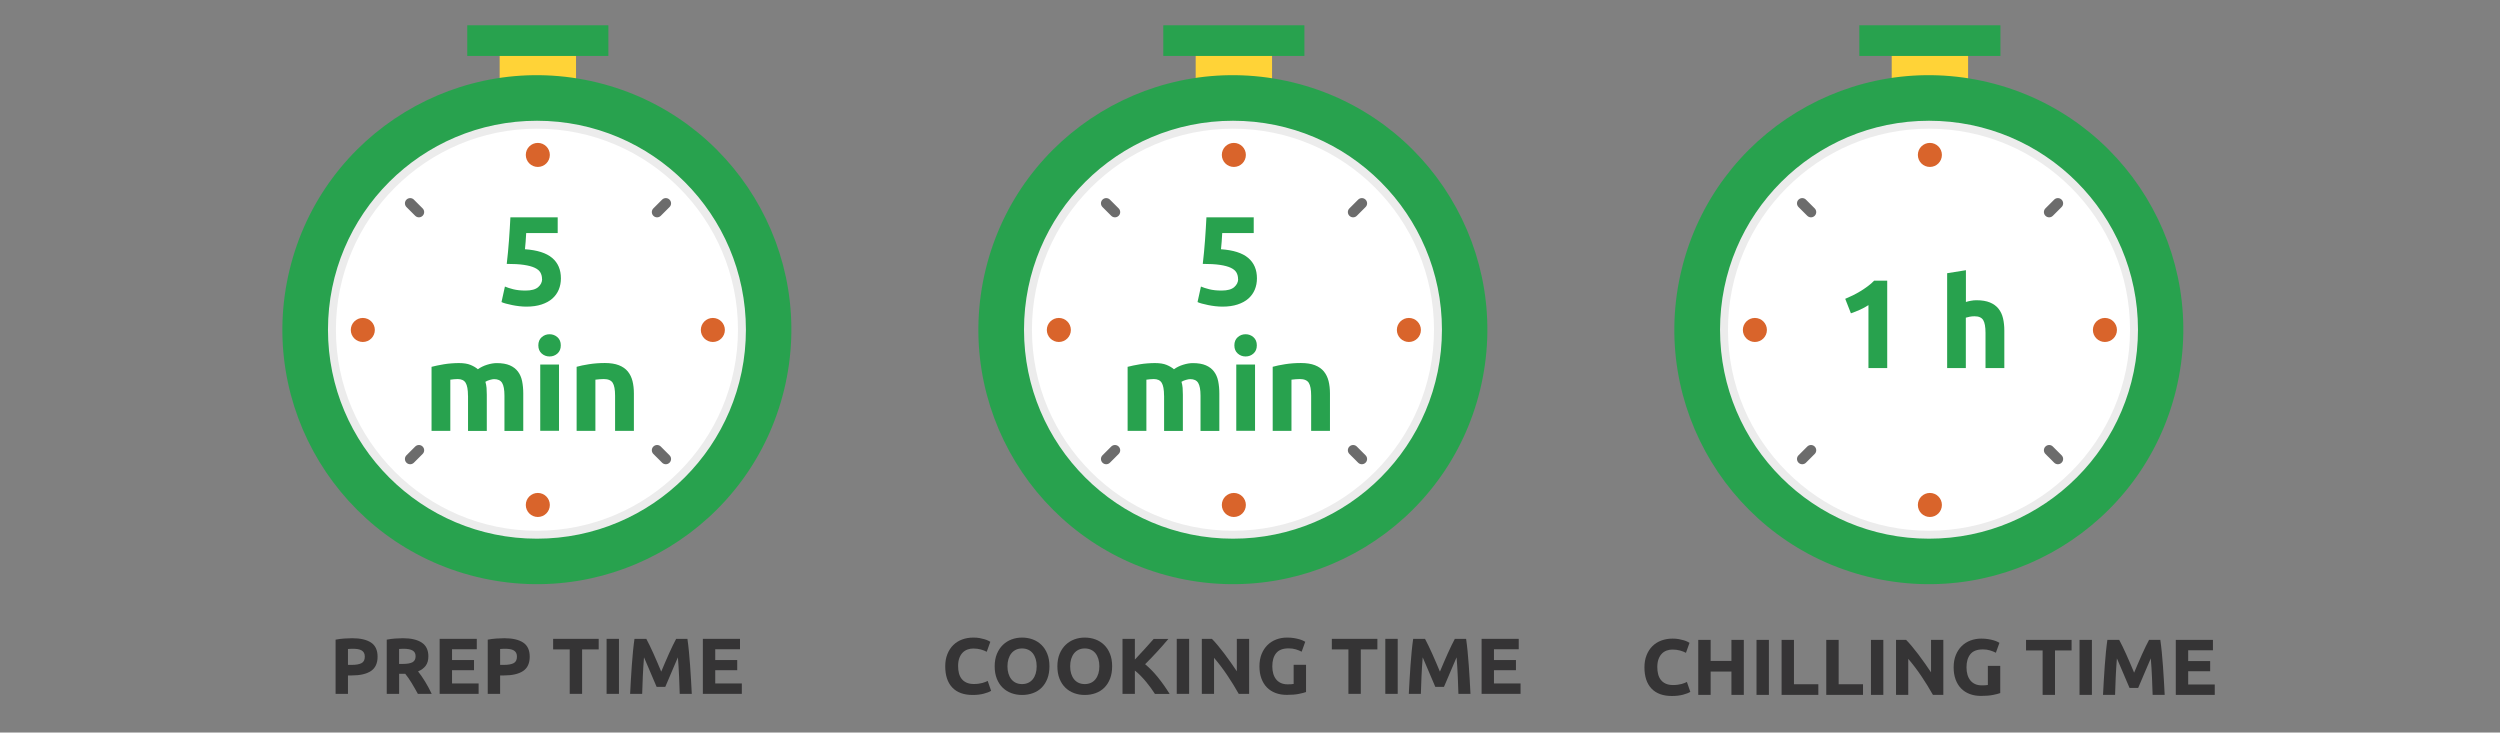
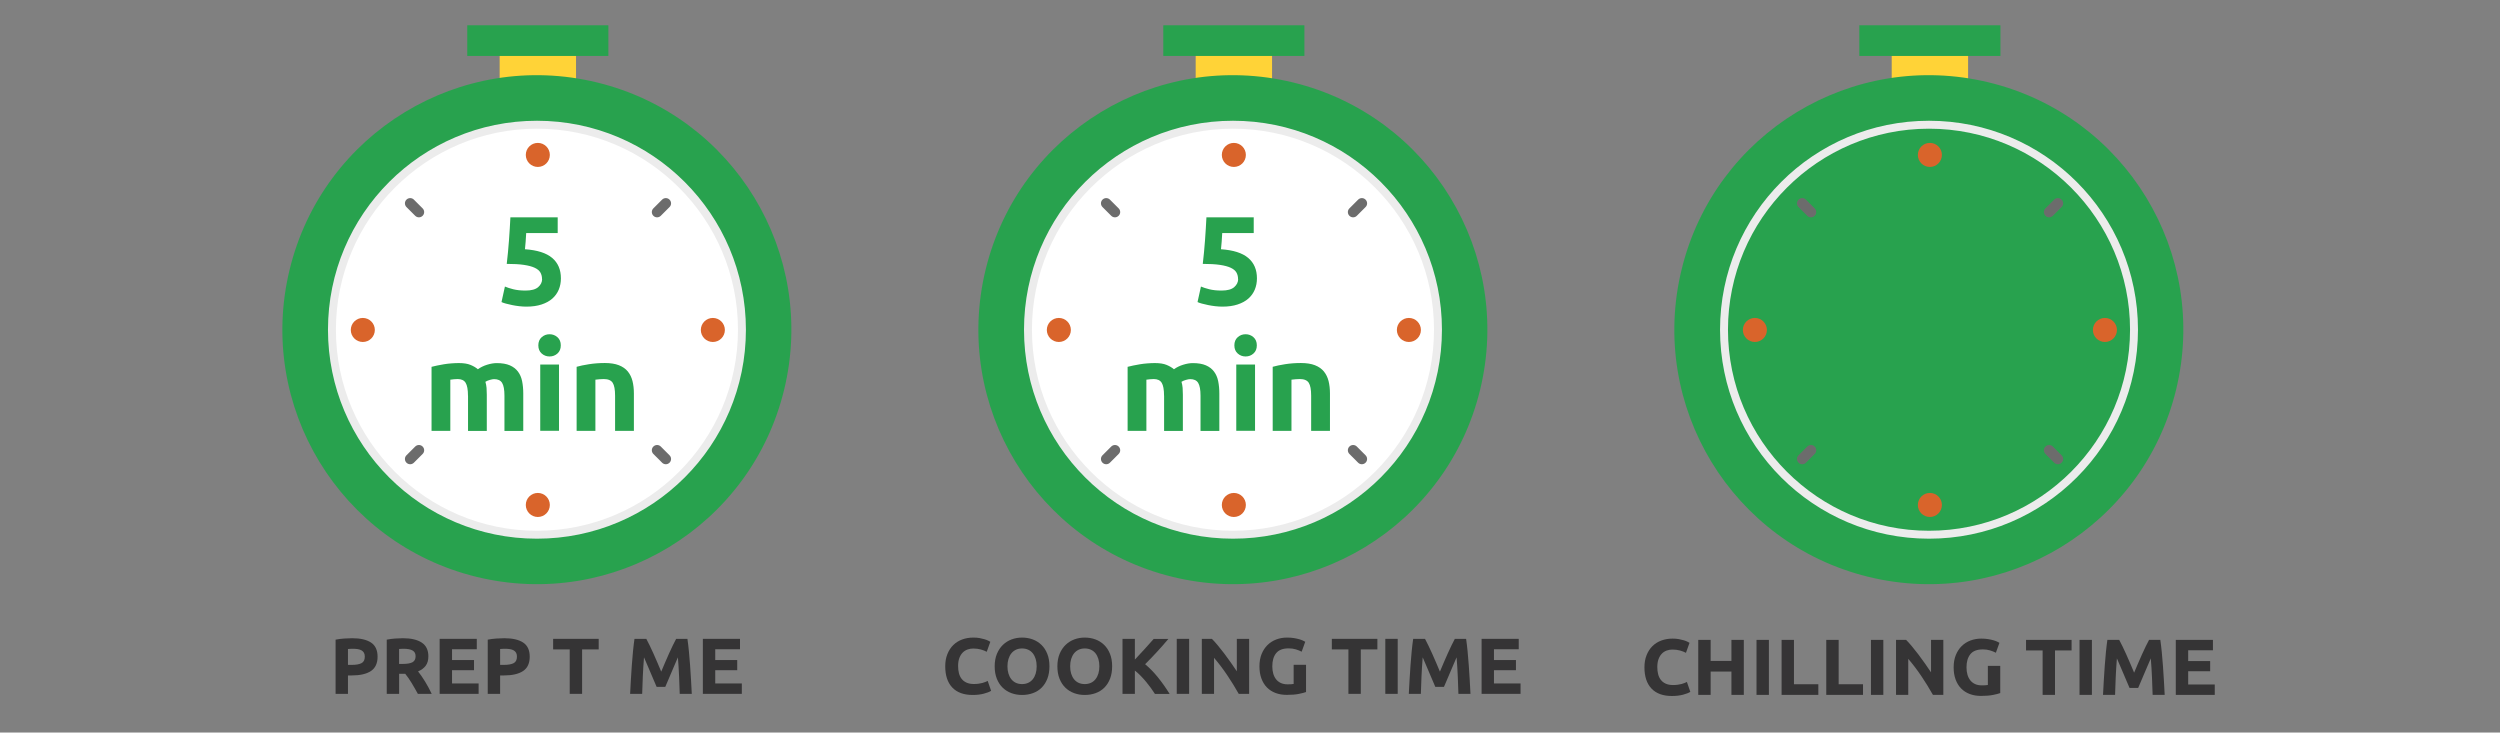
<svg xmlns="http://www.w3.org/2000/svg" id="_Слой_1" data-name="Слой 1" width="630" height="184.6" viewBox="0 0 630 184.6">
  <rect x="0" y="0" width="630" height="184.6" fill="#808080" stroke="none" />
  <defs>
    <style>
      .cls-1 {
        fill: #fff;
      }

      .cls-2 {
        fill: #ececec;
      }

      .cls-3 {
        fill: #ffd337;
      }

      .cls-4 {
        fill: #6c6c6c;
      }

      .cls-5 {
        fill: #d9642b;
      }

      .cls-6 {
        fill: #28a24e;
      }

      .cls-7 {
        fill: #353435;
      }
    </style>
  </defs>
  <g>
    <g>
      <rect class="cls-3" x="125.91" y="10.82" width="19.25" height="12.68" />
      <rect class="cls-6" x="117.75" y="6.37" width="35.56" height="7.73" />
    </g>
    <circle class="cls-6" cx="135.31" cy="83.09" r="64.12" transform="translate(22.52 194.86) rotate(-76.3)" />
    <g>
      <circle class="cls-1" cx="135.31" cy="83.09" r="51.66" />
      <path class="cls-2" d="M135.31,32.43c27.94,0,50.66,22.73,50.66,50.66s-22.73,50.66-50.66,50.66-50.66-22.73-50.66-50.66,22.73-50.66,50.66-50.66m0-2c-29.09,0-52.66,23.58-52.66,52.66s23.58,52.66,52.66,52.66,52.66-23.58,52.66-52.66-23.58-52.66-52.66-52.66h0Z" />
    </g>
    <g>
      <g>
        <g>
          <path class="cls-4" d="M105.57,54.77c-.34,0-.68-.13-.94-.39l-2.2-2.2c-.52-.52-.52-1.36,0-1.87,.52-.52,1.36-.52,1.87,0l2.2,2.2c.52,.52,.52,1.36,0,1.87-.26,.26-.6,.39-.94,.39Z" />
          <path class="cls-4" d="M167.79,116.99c-.34,0-.68-.13-.94-.39l-2.2-2.2c-.52-.52-.52-1.36,0-1.87,.52-.52,1.36-.52,1.87,0l2.2,2.2c.52,.52,.52,1.36,0,1.87-.26,.26-.6,.39-.94,.39Z" />
        </g>
        <g>
          <path class="cls-4" d="M103.37,116.99c-.34,0-.68-.13-.94-.39-.52-.52-.52-1.36,0-1.87l2.2-2.2c.52-.52,1.36-.52,1.87,0,.52,.52,.52,1.36,0,1.87l-2.2,2.2c-.26,.26-.6,.39-.94,.39Z" />
          <path class="cls-4" d="M165.59,54.77c-.34,0-.68-.13-.94-.39-.52-.52-.52-1.36,0-1.87l2.2-2.2c.52-.52,1.36-.52,1.87,0,.52,.52,.52,1.36,0,1.87l-2.2,2.2c-.26,.26-.6,.39-.94,.39Z" />
        </g>
      </g>
      <g>
        <circle class="cls-5" cx="135.53" cy="39.04" r="3.03" />
        <circle class="cls-5" cx="135.53" cy="127.25" r="3.03" />
      </g>
      <g>
        <path class="cls-5" d="M91.43,80.12c1.67,0,3.03,1.36,3.03,3.03s-1.36,3.03-3.03,3.03-3.03-1.36-3.03-3.03,1.36-3.03,3.03-3.03Z" />
        <path class="cls-5" d="M179.64,80.12c1.67,0,3.03,1.36,3.03,3.03s-1.36,3.03-3.03,3.03-3.03-1.36-3.03-3.03,1.36-3.03,3.03-3.03Z" />
      </g>
    </g>
    <g>
      <path class="cls-6" d="M136.59,70.31c0-.61-.14-1.16-.41-1.64-.28-.48-.75-.87-1.43-1.19-.68-.32-1.59-.56-2.73-.73-1.14-.17-2.58-.25-4.32-.25,.23-1.97,.42-3.97,.57-6.01,.15-2.03,.26-3.94,.35-5.72h11.92v3.97h-7.94c-.04,.76-.09,1.5-.14,2.21-.05,.71-.11,1.33-.17,1.86,3.09,.21,5.38,.94,6.85,2.18s2.21,2.96,2.21,5.16c0,1.02-.18,1.96-.54,2.83s-.9,1.62-1.62,2.26c-.72,.64-1.63,1.13-2.72,1.49-1.09,.36-2.37,.54-3.83,.54-.57,0-1.17-.04-1.8-.11s-1.23-.17-1.81-.29c-.58-.12-1.11-.24-1.57-.37-.47-.13-.83-.25-1.08-.38l.86-3.91c.53,.23,1.23,.46,2.1,.68,.87,.22,1.91,.33,3.11,.33,1.46,0,2.52-.29,3.18-.87,.66-.58,.99-1.27,.99-2.05Z" />
      <path class="cls-6" d="M117.93,99.71c0-1.53-.2-2.61-.59-3.24-.39-.64-1.06-.95-2.02-.95-.3,0-.6,.02-.92,.05-.32,.03-.62,.07-.92,.11v12.9h-4.73v-16.14c.4-.11,.87-.22,1.41-.33,.54-.12,1.11-.22,1.72-.32s1.22-.17,1.86-.22c.64-.05,1.26-.08,1.88-.08,1.21,0,2.19,.15,2.94,.46,.75,.31,1.37,.67,1.86,1.1,.68-.49,1.46-.87,2.33-1.14s1.69-.41,2.43-.41c1.33,0,2.43,.19,3.29,.56,.86,.37,1.54,.9,2.05,1.57,.51,.68,.86,1.48,1.05,2.42,.19,.93,.29,1.97,.29,3.11v9.44h-4.74v-8.87c0-1.53-.2-2.61-.59-3.24-.39-.64-1.06-.95-2.02-.95-.25,0-.61,.06-1.06,.19-.46,.13-.83,.29-1.13,.48,.15,.49,.24,1,.29,1.54,.04,.54,.06,1.12,.06,1.73v9.12h-4.73v-8.87Z" />
      <path class="cls-6" d="M141.32,87.03c0,.87-.28,1.55-.84,2.05-.56,.5-1.22,.75-1.99,.75s-1.43-.25-1.99-.75c-.56-.5-.84-1.18-.84-2.05s.28-1.55,.84-2.05c.56-.5,1.22-.75,1.99-.75s1.42,.25,1.99,.75c.56,.5,.84,1.18,.84,2.05Zm-.45,21.54h-4.73v-16.71h4.73v16.71Z" />
      <path class="cls-6" d="M145.32,92.43c.8-.23,1.84-.45,3.11-.65,1.27-.2,2.61-.3,4-.3s2.6,.19,3.54,.56c.94,.37,1.69,.9,2.24,1.57,.55,.68,.94,1.48,1.18,2.42,.23,.93,.35,1.97,.35,3.11v9.44h-4.74v-8.87c0-1.53-.2-2.61-.6-3.24s-1.16-.95-2.26-.95c-.34,0-.7,.02-1.08,.05-.38,.03-.72,.07-1.02,.11v12.9h-4.73v-16.14Z" />
    </g>
  </g>
  <g>
    <path class="cls-7" d="M88.73,160.83c2.07,0,3.65,.36,4.76,1.09,1.11,.73,1.66,1.92,1.66,3.57s-.56,2.87-1.68,3.61-2.72,1.11-4.8,1.11h-.98v4.64h-3.12v-13.66c.68-.13,1.4-.23,2.16-.28s1.43-.08,2-.08Zm.2,2.66c-.23,0-.45,0-.67,.02s-.41,.03-.57,.04v4h.98c1.08,0,1.89-.15,2.44-.44,.55-.29,.82-.84,.82-1.64,0-.39-.07-.71-.21-.96s-.34-.46-.6-.61c-.26-.15-.58-.26-.95-.32-.37-.06-.79-.09-1.24-.09Z" />
    <path class="cls-7" d="M101.51,160.83c2.08,0,3.67,.37,4.78,1.11,1.11,.74,1.66,1.89,1.66,3.45,0,.97-.22,1.76-.67,2.37-.45,.61-1.09,1.08-1.93,1.43,.28,.35,.57,.74,.88,1.19,.31,.45,.61,.91,.91,1.4,.3,.49,.59,.99,.87,1.52s.54,1.04,.78,1.55h-3.49c-.25-.45-.51-.91-.77-1.38-.26-.47-.53-.92-.8-1.36-.27-.44-.54-.86-.81-1.25-.27-.39-.54-.75-.8-1.07h-1.54v5.06h-3.12v-13.66c.68-.13,1.38-.23,2.11-.28s1.38-.08,1.95-.08Zm.18,2.66c-.23,0-.43,0-.61,.02-.18,.01-.35,.03-.51,.04v3.76h.88c1.17,0,2.01-.15,2.52-.44,.51-.29,.76-.79,.76-1.5s-.26-1.16-.77-1.45c-.51-.29-1.27-.43-2.27-.43Z" />
    <path class="cls-7" d="M110.79,174.85v-13.86h9.36v2.62h-6.24v2.72h5.54v2.56h-5.54v3.34h6.7v2.62h-9.82Z" />
    <path class="cls-7" d="M127.07,160.83c2.07,0,3.65,.36,4.76,1.09,1.11,.73,1.66,1.92,1.66,3.57s-.56,2.87-1.68,3.61-2.72,1.11-4.8,1.11h-.98v4.64h-3.12v-13.66c.68-.13,1.4-.23,2.16-.28s1.43-.08,2-.08Zm.2,2.66c-.23,0-.45,0-.67,.02s-.41,.03-.57,.04v4h.98c1.08,0,1.89-.15,2.44-.44,.55-.29,.82-.84,.82-1.64,0-.39-.07-.71-.21-.96s-.34-.46-.6-.61c-.26-.15-.58-.26-.95-.32-.37-.06-.79-.09-1.24-.09Z" />
    <path class="cls-7" d="M150.87,160.99v2.66h-4.18v11.2h-3.12v-11.2h-4.18v-2.66h11.48Z" />
-     <path class="cls-7" d="M152.86,160.99h3.12v13.86h-3.12v-13.86Z" />
+     <path class="cls-7" d="M152.86,160.99h3.12h-3.12v-13.86Z" />
    <path class="cls-7" d="M162.87,160.99c.24,.44,.52,.98,.83,1.63,.31,.65,.64,1.35,.98,2.1s.68,1.52,1.01,2.31c.33,.79,.65,1.53,.94,2.22,.29-.69,.61-1.43,.94-2.22,.33-.79,.67-1.56,1.01-2.31s.67-1.45,.98-2.1c.31-.65,.59-1.19,.83-1.63h2.84c.13,.92,.26,1.95,.37,3.09,.11,1.14,.21,2.33,.3,3.56s.17,2.47,.24,3.71c.07,1.24,.14,2.41,.19,3.5h-3.04c-.04-1.35-.09-2.81-.16-4.4-.07-1.59-.17-3.19-.3-4.8-.24,.56-.51,1.18-.8,1.86-.29,.68-.58,1.36-.87,2.04-.29,.68-.57,1.33-.83,1.95-.27,.62-.5,1.15-.68,1.59h-2.18c-.19-.44-.41-.97-.68-1.59-.27-.62-.55-1.27-.83-1.95-.29-.68-.58-1.36-.87-2.04-.29-.68-.56-1.3-.8-1.86-.13,1.61-.23,3.21-.3,4.8-.07,1.59-.12,3.05-.16,4.4h-3.04c.05-1.09,.12-2.26,.19-3.5s.15-2.48,.24-3.71,.19-2.42,.3-3.56c.11-1.14,.24-2.17,.37-3.09h2.98Z" />
    <path class="cls-7" d="M177.12,174.85v-13.86h9.36v2.62h-6.24v2.72h5.54v2.56h-5.54v3.34h6.7v2.62h-9.82Z" />
  </g>
  <g>
    <g>
      <rect class="cls-3" x="301.31" y="10.82" width="19.25" height="12.68" />
      <rect class="cls-6" x="293.15" y="6.37" width="35.56" height="7.73" />
    </g>
    <circle class="cls-6" cx="310.71" cy="83.09" r="64.12" transform="translate(156.37 365.27) rotate(-76.3)" />
    <g>
      <path class="cls-1" d="M310.71,134.76c-28.49,0-51.66-23.18-51.66-51.66s23.18-51.66,51.66-51.66,51.66,23.18,51.66,51.66-23.18,51.66-51.66,51.66Z" />
      <path class="cls-2" d="M310.71,32.43c27.94,0,50.66,22.73,50.66,50.66s-22.73,50.66-50.66,50.66-50.66-22.73-50.66-50.66,22.73-50.66,50.66-50.66m0-2c-29.09,0-52.66,23.58-52.66,52.66s23.58,52.66,52.66,52.66,52.66-23.58,52.66-52.66-23.58-52.66-52.66-52.66h0Z" />
    </g>
    <g>
      <g>
        <g>
          <path class="cls-4" d="M280.97,54.77c-.34,0-.68-.13-.94-.39l-2.2-2.2c-.52-.52-.52-1.36,0-1.87,.52-.52,1.36-.52,1.87,0l2.2,2.2c.52,.52,.52,1.36,0,1.87-.26,.26-.6,.39-.94,.39Z" />
          <path class="cls-4" d="M343.19,116.99c-.34,0-.68-.13-.94-.39l-2.2-2.2c-.52-.52-.52-1.36,0-1.87,.52-.52,1.36-.52,1.87,0l2.2,2.2c.52,.52,.52,1.36,0,1.87-.26,.26-.6,.39-.94,.39Z" />
        </g>
        <g>
          <path class="cls-4" d="M278.77,116.99c-.34,0-.68-.13-.94-.39-.52-.52-.52-1.36,0-1.87l2.2-2.2c.52-.52,1.36-.52,1.87,0,.52,.52,.52,1.36,0,1.87l-2.2,2.2c-.26,.26-.6,.39-.94,.39Z" />
          <path class="cls-4" d="M340.99,54.77c-.34,0-.68-.13-.94-.39-.52-.52-.52-1.36,0-1.87l2.2-2.2c.52-.52,1.36-.52,1.87,0,.52,.52,.52,1.36,0,1.87l-2.2,2.2c-.26,.26-.6,.39-.94,.39Z" />
        </g>
      </g>
      <g>
        <circle class="cls-5" cx="310.93" cy="39.04" r="3.03" />
        <circle class="cls-5" cx="310.93" cy="127.25" r="3.03" />
      </g>
      <g>
        <path class="cls-5" d="M266.83,80.12c1.67,0,3.03,1.36,3.03,3.03s-1.36,3.03-3.03,3.03-3.03-1.36-3.03-3.03,1.36-3.03,3.03-3.03Z" />
        <path class="cls-5" d="M355.04,80.12c1.67,0,3.03,1.36,3.03,3.03s-1.36,3.03-3.03,3.03-3.03-1.36-3.03-3.03,1.36-3.03,3.03-3.03Z" />
      </g>
    </g>
    <g>
      <path class="cls-6" d="M311.99,70.31c0-.61-.14-1.16-.41-1.64-.28-.48-.75-.87-1.43-1.19-.68-.32-1.59-.56-2.73-.73-1.14-.17-2.58-.25-4.32-.25,.23-1.97,.42-3.97,.57-6.01,.15-2.03,.26-3.94,.35-5.72h11.92v3.97h-7.94c-.04,.76-.09,1.5-.14,2.21-.05,.71-.11,1.33-.17,1.86,3.09,.21,5.38,.94,6.85,2.18s2.21,2.96,2.21,5.16c0,1.02-.18,1.96-.54,2.83s-.9,1.62-1.62,2.26c-.72,.64-1.63,1.13-2.72,1.49-1.09,.36-2.37,.54-3.83,.54-.57,0-1.17-.04-1.8-.11s-1.23-.17-1.81-.29c-.58-.12-1.11-.24-1.57-.37-.47-.13-.83-.25-1.08-.38l.86-3.91c.53,.23,1.23,.46,2.1,.68,.87,.22,1.91,.33,3.11,.33,1.46,0,2.52-.29,3.18-.87,.66-.58,.99-1.27,.99-2.05Z" />
      <path class="cls-6" d="M293.34,99.71c0-1.53-.2-2.61-.59-3.24-.39-.64-1.06-.95-2.02-.95-.3,0-.6,.02-.92,.05-.32,.03-.62,.07-.92,.11v12.9h-4.73v-16.14c.4-.11,.87-.22,1.41-.33,.54-.12,1.11-.22,1.72-.32s1.22-.17,1.86-.22c.64-.05,1.26-.08,1.88-.08,1.21,0,2.19,.15,2.94,.46,.75,.31,1.37,.67,1.86,1.1,.68-.49,1.46-.87,2.33-1.14s1.69-.41,2.43-.41c1.33,0,2.43,.19,3.29,.56,.86,.37,1.54,.9,2.05,1.57,.51,.68,.86,1.48,1.05,2.42,.19,.93,.29,1.97,.29,3.11v9.44h-4.74v-8.87c0-1.53-.2-2.61-.59-3.24-.39-.64-1.06-.95-2.02-.95-.25,0-.61,.06-1.06,.19-.46,.13-.83,.29-1.13,.48,.15,.49,.24,1,.29,1.54,.04,.54,.06,1.12,.06,1.73v9.12h-4.73v-8.87Z" />
      <path class="cls-6" d="M316.72,87.03c0,.87-.28,1.55-.84,2.05-.56,.5-1.22,.75-1.99,.75s-1.43-.25-1.99-.75c-.56-.5-.84-1.18-.84-2.05s.28-1.55,.84-2.05c.56-.5,1.22-.75,1.99-.75s1.42,.25,1.99,.75c.56,.5,.84,1.18,.84,2.05Zm-.45,21.54h-4.73v-16.71h4.73v16.71Z" />
      <path class="cls-6" d="M320.73,92.43c.8-.23,1.84-.45,3.11-.65,1.27-.2,2.61-.3,4-.3s2.6,.19,3.54,.56c.94,.37,1.69,.9,2.24,1.57,.55,.68,.94,1.48,1.18,2.42,.23,.93,.35,1.97,.35,3.11v9.44h-4.74v-8.87c0-1.53-.2-2.61-.6-3.24s-1.16-.95-2.26-.95c-.34,0-.7,.02-1.08,.05-.38,.03-.72,.07-1.02,.11v12.9h-4.73v-16.14Z" />
    </g>
  </g>
  <g>
    <path class="cls-7" d="M245.12,175.13c-2.25,0-3.97-.63-5.15-1.88-1.18-1.25-1.77-3.03-1.77-5.34,0-1.15,.18-2.17,.54-3.07,.36-.9,.85-1.66,1.48-2.28,.63-.62,1.37-1.09,2.24-1.41,.87-.32,1.81-.48,2.82-.48,.59,0,1.12,.04,1.6,.13,.48,.09,.9,.19,1.26,.3,.36,.11,.66,.23,.9,.35,.24,.12,.41,.21,.52,.28l-.9,2.52c-.43-.23-.92-.42-1.49-.58s-1.21-.24-1.93-.24c-.48,0-.95,.08-1.41,.24s-.87,.42-1.22,.77-.64,.81-.85,1.37c-.21,.56-.32,1.24-.32,2.04,0,.64,.07,1.24,.21,1.79,.14,.55,.37,1.03,.68,1.43,.31,.4,.72,.72,1.23,.95,.51,.23,1.12,.35,1.84,.35,.45,0,.86-.03,1.22-.08,.36-.05,.68-.12,.96-.19s.53-.16,.74-.25c.21-.09,.41-.18,.58-.26l.86,2.5c-.44,.27-1.06,.51-1.86,.72s-1.73,.32-2.78,.32Z" />
    <path class="cls-7" d="M264.46,167.91c0,1.19-.18,2.23-.53,3.13-.35,.9-.84,1.65-1.45,2.26s-1.34,1.06-2.19,1.37-1.76,.46-2.73,.46-1.84-.15-2.68-.46-1.57-.76-2.2-1.37c-.63-.61-1.12-1.36-1.48-2.26-.36-.9-.54-1.94-.54-3.13s.19-2.23,.56-3.13c.37-.9,.88-1.66,1.51-2.27,.63-.61,1.37-1.07,2.2-1.38,.83-.31,1.71-.46,2.63-.46s1.84,.15,2.68,.46c.84,.31,1.57,.77,2.2,1.38,.63,.61,1.12,1.37,1.48,2.27,.36,.9,.54,1.94,.54,3.13Zm-10.58,0c0,.68,.08,1.29,.25,1.84s.41,1.02,.72,1.41c.31,.39,.7,.7,1.15,.91,.45,.21,.97,.32,1.56,.32s1.09-.11,1.55-.32c.46-.21,.85-.52,1.16-.91,.31-.39,.55-.86,.72-1.41,.17-.55,.25-1.16,.25-1.84s-.08-1.3-.25-1.85c-.17-.55-.41-1.03-.72-1.42-.31-.39-.7-.7-1.16-.91-.46-.21-.98-.32-1.55-.32s-1.11,.11-1.56,.33c-.45,.22-.84,.53-1.15,.92-.31,.39-.55,.87-.72,1.42-.17,.55-.25,1.16-.25,1.83Z" />
    <path class="cls-7" d="M280.26,167.91c0,1.19-.18,2.23-.53,3.13-.35,.9-.84,1.65-1.45,2.26s-1.34,1.06-2.19,1.37-1.76,.46-2.73,.46-1.84-.15-2.68-.46-1.57-.76-2.2-1.37c-.63-.61-1.12-1.36-1.48-2.26-.36-.9-.54-1.94-.54-3.13s.19-2.23,.56-3.13c.37-.9,.88-1.66,1.51-2.27,.63-.61,1.37-1.07,2.2-1.38,.83-.31,1.71-.46,2.63-.46s1.84,.15,2.68,.46c.84,.31,1.57,.77,2.2,1.38,.63,.61,1.12,1.37,1.48,2.27,.36,.9,.54,1.94,.54,3.13Zm-10.58,0c0,.68,.08,1.29,.25,1.84s.41,1.02,.72,1.41c.31,.39,.7,.7,1.15,.91,.45,.21,.97,.32,1.56,.32s1.09-.11,1.55-.32c.46-.21,.85-.52,1.16-.91,.31-.39,.55-.86,.72-1.41,.17-.55,.25-1.16,.25-1.84s-.08-1.3-.25-1.85c-.17-.55-.41-1.03-.72-1.42-.31-.39-.7-.7-1.16-.91-.46-.21-.98-.32-1.55-.32s-1.11,.11-1.56,.33c-.45,.22-.84,.53-1.15,.92-.31,.39-.55,.87-.72,1.42-.17,.55-.25,1.16-.25,1.83Z" />
    <path class="cls-7" d="M291.03,174.85c-.28-.45-.61-.94-.99-1.46-.38-.52-.79-1.05-1.23-1.58-.44-.53-.9-1.04-1.38-1.53-.48-.49-.96-.92-1.44-1.29v5.87h-3.12v-13.86h3.12v5.21c.8-.84,1.62-1.72,2.45-2.64,.83-.92,1.59-1.77,2.29-2.56h3.7c-.94,1.12-1.89,2.2-2.85,3.24-.95,1.04-1.96,2.08-3.01,3.13,1.11,.92,2.18,2.02,3.21,3.29,1.03,1.27,2.02,2.67,2.97,4.2h-3.71Z" />
    <path class="cls-7" d="M296.54,160.99h3.12v13.86h-3.12v-13.86Z" />
    <path class="cls-7" d="M312.16,174.85c-.89-1.59-1.86-3.15-2.9-4.7-1.04-1.55-2.15-3.01-3.32-4.38v9.08h-3.08v-13.86h2.54c.44,.44,.93,.98,1.46,1.62,.53,.64,1.08,1.32,1.63,2.05,.55,.73,1.1,1.48,1.65,2.26,.55,.78,1.06,1.53,1.54,2.25v-8.18h3.1v13.86h-2.62Z" />
    <path class="cls-7" d="M324.74,163.39c-1.45,0-2.5,.4-3.15,1.21s-.97,1.91-.97,3.31c0,.68,.08,1.3,.24,1.85,.16,.55,.4,1.03,.72,1.43,.32,.4,.72,.71,1.2,.93,.48,.22,1.04,.33,1.68,.33,.35,0,.64,0,.89-.02s.46-.04,.65-.08v-4.82h3.12v6.86c-.37,.15-.97,.3-1.8,.47-.83,.17-1.85,.25-3.06,.25-1.04,0-1.98-.16-2.83-.48-.85-.32-1.57-.79-2.17-1.4-.6-.61-1.06-1.37-1.39-2.26-.33-.89-.49-1.91-.49-3.06s.18-2.19,.54-3.08c.36-.89,.85-1.65,1.48-2.27,.63-.62,1.36-1.09,2.21-1.41,.85-.32,1.75-.48,2.71-.48,.65,0,1.24,.04,1.77,.13s.98,.19,1.36,.3,.69,.23,.94,.35c.25,.12,.42,.21,.53,.28l-.9,2.5c-.43-.23-.92-.42-1.47-.59-.55-.17-1.16-.25-1.81-.25Z" />
    <path class="cls-7" d="M347.1,160.99v2.66h-4.18v11.2h-3.12v-11.2h-4.18v-2.66h11.48Z" />
    <path class="cls-7" d="M349.1,160.99h3.12v13.86h-3.12v-13.86Z" />
    <path class="cls-7" d="M359.1,160.99c.24,.44,.52,.98,.83,1.63,.31,.65,.64,1.35,.98,2.1s.68,1.52,1.01,2.31c.33,.79,.65,1.53,.94,2.22,.29-.69,.61-1.43,.94-2.22,.33-.79,.67-1.56,1.01-2.31s.67-1.45,.98-2.1c.31-.65,.59-1.19,.83-1.63h2.84c.13,.92,.26,1.95,.37,3.09,.11,1.14,.21,2.33,.3,3.56s.17,2.47,.24,3.71c.07,1.24,.14,2.41,.19,3.5h-3.04c-.04-1.35-.09-2.81-.16-4.4-.07-1.59-.17-3.19-.3-4.8-.24,.56-.51,1.18-.8,1.86-.29,.68-.58,1.36-.87,2.04-.29,.68-.57,1.33-.83,1.95-.27,.62-.5,1.15-.68,1.59h-2.18c-.19-.44-.41-.97-.68-1.59-.27-.62-.55-1.27-.83-1.95-.29-.68-.58-1.36-.87-2.04-.29-.68-.56-1.3-.8-1.86-.13,1.61-.23,3.21-.3,4.8-.07,1.59-.12,3.05-.16,4.4h-3.04c.05-1.09,.12-2.26,.19-3.5s.15-2.48,.24-3.71,.19-2.42,.3-3.56c.11-1.14,.24-2.17,.37-3.09h2.98Z" />
    <path class="cls-7" d="M373.36,174.85v-13.86h9.36v2.62h-6.24v2.72h5.54v2.56h-5.54v3.34h6.7v2.62h-9.82Z" />
  </g>
  <g>
    <g>
      <rect class="cls-3" x="476.71" y="10.82" width="19.25" height="12.68" />
      <rect class="cls-6" x="468.55" y="6.37" width="35.56" height="7.73" />
    </g>
    <circle class="cls-6" cx="486.11" cy="83.09" r="64.12" transform="translate(290.21 535.68) rotate(-76.3)" />
    <g>
-       <circle class="cls-1" cx="486.11" cy="83.09" r="51.66" />
      <path class="cls-2" d="M486.11,32.43c27.94,0,50.66,22.73,50.66,50.66s-22.73,50.66-50.66,50.66-50.66-22.73-50.66-50.66,22.73-50.66,50.66-50.66m0-2c-29.09,0-52.66,23.58-52.66,52.66s23.58,52.66,52.66,52.66,52.66-23.58,52.66-52.66-23.58-52.66-52.66-52.66h0Z" />
    </g>
    <g>
      <g>
        <g>
          <path class="cls-4" d="M456.37,54.77c-.34,0-.68-.13-.94-.39l-2.2-2.2c-.52-.52-.52-1.36,0-1.87,.52-.52,1.36-.52,1.87,0l2.2,2.2c.52,.52,.52,1.36,0,1.87-.26,.26-.6,.39-.94,.39Z" />
          <path class="cls-4" d="M518.59,116.99c-.34,0-.68-.13-.94-.39l-2.2-2.2c-.52-.52-.52-1.36,0-1.87,.52-.52,1.36-.52,1.87,0l2.2,2.2c.52,.52,.52,1.36,0,1.87-.26,.26-.6,.39-.94,.39Z" />
        </g>
        <g>
          <path class="cls-4" d="M454.17,116.99c-.34,0-.68-.13-.94-.39-.52-.52-.52-1.36,0-1.87l2.2-2.2c.52-.52,1.36-.52,1.87,0,.52,.52,.52,1.36,0,1.87l-2.2,2.2c-.26,.26-.6,.39-.94,.39Z" />
          <path class="cls-4" d="M516.39,54.77c-.34,0-.68-.13-.94-.39-.52-.52-.52-1.36,0-1.87l2.2-2.2c.52-.52,1.36-.52,1.87,0,.52,.52,.52,1.36,0,1.87l-2.2,2.2c-.26,.26-.6,.39-.94,.39Z" />
        </g>
      </g>
      <g>
        <circle class="cls-5" cx="486.33" cy="39.04" r="3.03" />
        <circle class="cls-5" cx="486.33" cy="127.25" r="3.03" />
      </g>
      <g>
        <path class="cls-5" d="M442.23,80.12c1.67,0,3.03,1.36,3.03,3.03s-1.36,3.03-3.03,3.03-3.03-1.36-3.03-3.03,1.36-3.03,3.03-3.03Z" />
        <path class="cls-5" d="M530.44,80.12c1.67,0,3.03,1.36,3.03,3.03s-1.36,3.03-3.03,3.03-3.03-1.36-3.03-3.03,1.36-3.03,3.03-3.03Z" />
      </g>
    </g>
    <g>
      <path class="cls-6" d="M465,75.3c.61-.25,1.25-.55,1.92-.87,.67-.33,1.32-.69,1.96-1.08,.63-.39,1.24-.8,1.83-1.24,.58-.43,1.11-.89,1.57-1.38h3.3v22.02h-4.73v-15.86c-.64,.42-1.35,.81-2.13,1.16-.78,.35-1.55,.65-2.29,.91l-1.43-3.65Z" />
      <path class="cls-6" d="M490.68,92.75v-23.9l4.73-.76v8.01c.32-.11,.73-.21,1.22-.3,.5-.1,.98-.14,1.45-.14,1.36,0,2.48,.19,3.38,.56s1.62,.9,2.16,1.57c.54,.68,.92,1.48,1.14,2.42,.22,.93,.33,1.97,.33,3.11v9.44h-4.74v-8.87c0-1.53-.2-2.61-.59-3.24s-1.12-.95-2.18-.95c-.42,0-.82,.04-1.19,.11-.37,.07-.7,.15-1,.24v12.71h-4.73Z" />
    </g>
  </g>
  <g>
    <path class="cls-7" d="M421.32,175.39c-2.25,0-3.97-.63-5.15-1.88-1.18-1.25-1.77-3.03-1.77-5.34,0-1.15,.18-2.17,.54-3.07,.36-.9,.85-1.66,1.48-2.28,.63-.62,1.37-1.09,2.24-1.41,.87-.32,1.81-.48,2.82-.48,.59,0,1.12,.04,1.6,.13,.48,.09,.9,.19,1.26,.3,.36,.11,.66,.23,.9,.35s.41,.21,.52,.28l-.9,2.52c-.43-.23-.92-.42-1.49-.58-.57-.16-1.21-.24-1.93-.24-.48,0-.95,.08-1.41,.24-.46,.16-.87,.42-1.22,.77-.35,.35-.64,.81-.85,1.37-.21,.56-.32,1.24-.32,2.04,0,.64,.07,1.24,.21,1.79,.14,.55,.37,1.03,.68,1.43,.31,.4,.72,.72,1.23,.95,.51,.23,1.12,.35,1.84,.35,.45,0,.86-.03,1.22-.08,.36-.05,.68-.12,.96-.19s.53-.16,.74-.25c.21-.09,.41-.18,.58-.26l.86,2.5c-.44,.27-1.06,.51-1.86,.72s-1.73,.32-2.78,.32Z" />
    <path class="cls-7" d="M436.32,161.25h3.12v13.86h-3.12v-5.88h-5.24v5.88h-3.12v-13.86h3.12v5.3h5.24v-5.3Z" />
    <path class="cls-7" d="M442.64,161.25h3.12v13.86h-3.12v-13.86Z" />
    <path class="cls-7" d="M458.22,172.43v2.68h-9.26v-13.86h3.12v11.18h6.14Z" />
    <path class="cls-7" d="M469.48,172.43v2.68h-9.26v-13.86h3.12v11.18h6.14Z" />
    <path class="cls-7" d="M471.48,161.25h3.12v13.86h-3.12v-13.86Z" />
    <path class="cls-7" d="M487.1,175.11c-.89-1.59-1.86-3.15-2.9-4.7-1.04-1.55-2.15-3.01-3.32-4.38v9.08h-3.08v-13.86h2.54c.44,.44,.93,.98,1.46,1.62,.53,.64,1.08,1.32,1.63,2.05,.55,.73,1.1,1.48,1.65,2.26,.55,.78,1.06,1.53,1.54,2.25v-8.18h3.1v13.86h-2.62Z" />
    <path class="cls-7" d="M499.68,163.65c-1.45,0-2.5,.4-3.15,1.21s-.97,1.91-.97,3.31c0,.68,.08,1.3,.24,1.85,.16,.55,.4,1.03,.72,1.43,.32,.4,.72,.71,1.2,.93,.48,.22,1.04,.33,1.68,.33,.35,0,.64,0,.89-.02s.46-.04,.65-.08v-4.82h3.12v6.86c-.37,.15-.97,.3-1.8,.47-.83,.17-1.85,.25-3.06,.25-1.04,0-1.98-.16-2.83-.48-.85-.32-1.57-.79-2.17-1.4-.6-.61-1.06-1.37-1.39-2.26-.33-.89-.49-1.91-.49-3.06s.18-2.19,.54-3.08c.36-.89,.85-1.65,1.48-2.27,.63-.62,1.36-1.09,2.21-1.41,.85-.32,1.75-.48,2.71-.48,.65,0,1.24,.04,1.77,.13s.98,.19,1.36,.3,.69,.23,.94,.35,.42,.21,.53,.28l-.9,2.5c-.43-.23-.92-.42-1.47-.59-.55-.17-1.16-.25-1.81-.25Z" />
    <path class="cls-7" d="M522.04,161.25v2.66h-4.18v11.2h-3.12v-11.2h-4.18v-2.66h11.48Z" />
    <path class="cls-7" d="M524.04,161.25h3.12v13.86h-3.12v-13.86Z" />
    <path class="cls-7" d="M534.04,161.25c.24,.44,.52,.98,.83,1.63,.31,.65,.64,1.35,.98,2.1s.68,1.52,1.01,2.31,.65,1.53,.94,2.22c.29-.69,.61-1.43,.94-2.22s.67-1.56,1.01-2.31,.67-1.45,.98-2.1c.31-.65,.59-1.19,.83-1.63h2.84c.13,.92,.26,1.95,.37,3.09s.21,2.33,.3,3.56,.17,2.47,.24,3.71c.07,1.24,.14,2.41,.19,3.5h-3.04c-.04-1.35-.09-2.81-.16-4.4-.07-1.59-.17-3.19-.3-4.8-.24,.56-.51,1.18-.8,1.86-.29,.68-.58,1.36-.87,2.04-.29,.68-.57,1.33-.83,1.95-.27,.62-.5,1.15-.68,1.59h-2.18c-.19-.44-.41-.97-.68-1.59-.27-.62-.55-1.27-.83-1.95-.29-.68-.58-1.36-.87-2.04-.29-.68-.56-1.3-.8-1.86-.13,1.61-.23,3.21-.3,4.8-.07,1.59-.12,3.05-.16,4.4h-3.04c.05-1.09,.12-2.26,.19-3.5s.15-2.48,.24-3.71,.19-2.42,.3-3.56,.24-2.17,.37-3.09h2.98Z" />
    <path class="cls-7" d="M548.3,175.11v-13.86h9.36v2.62h-6.24v2.72h5.54v2.56h-5.54v3.34h6.7v2.62h-9.82Z" />
  </g>
</svg>